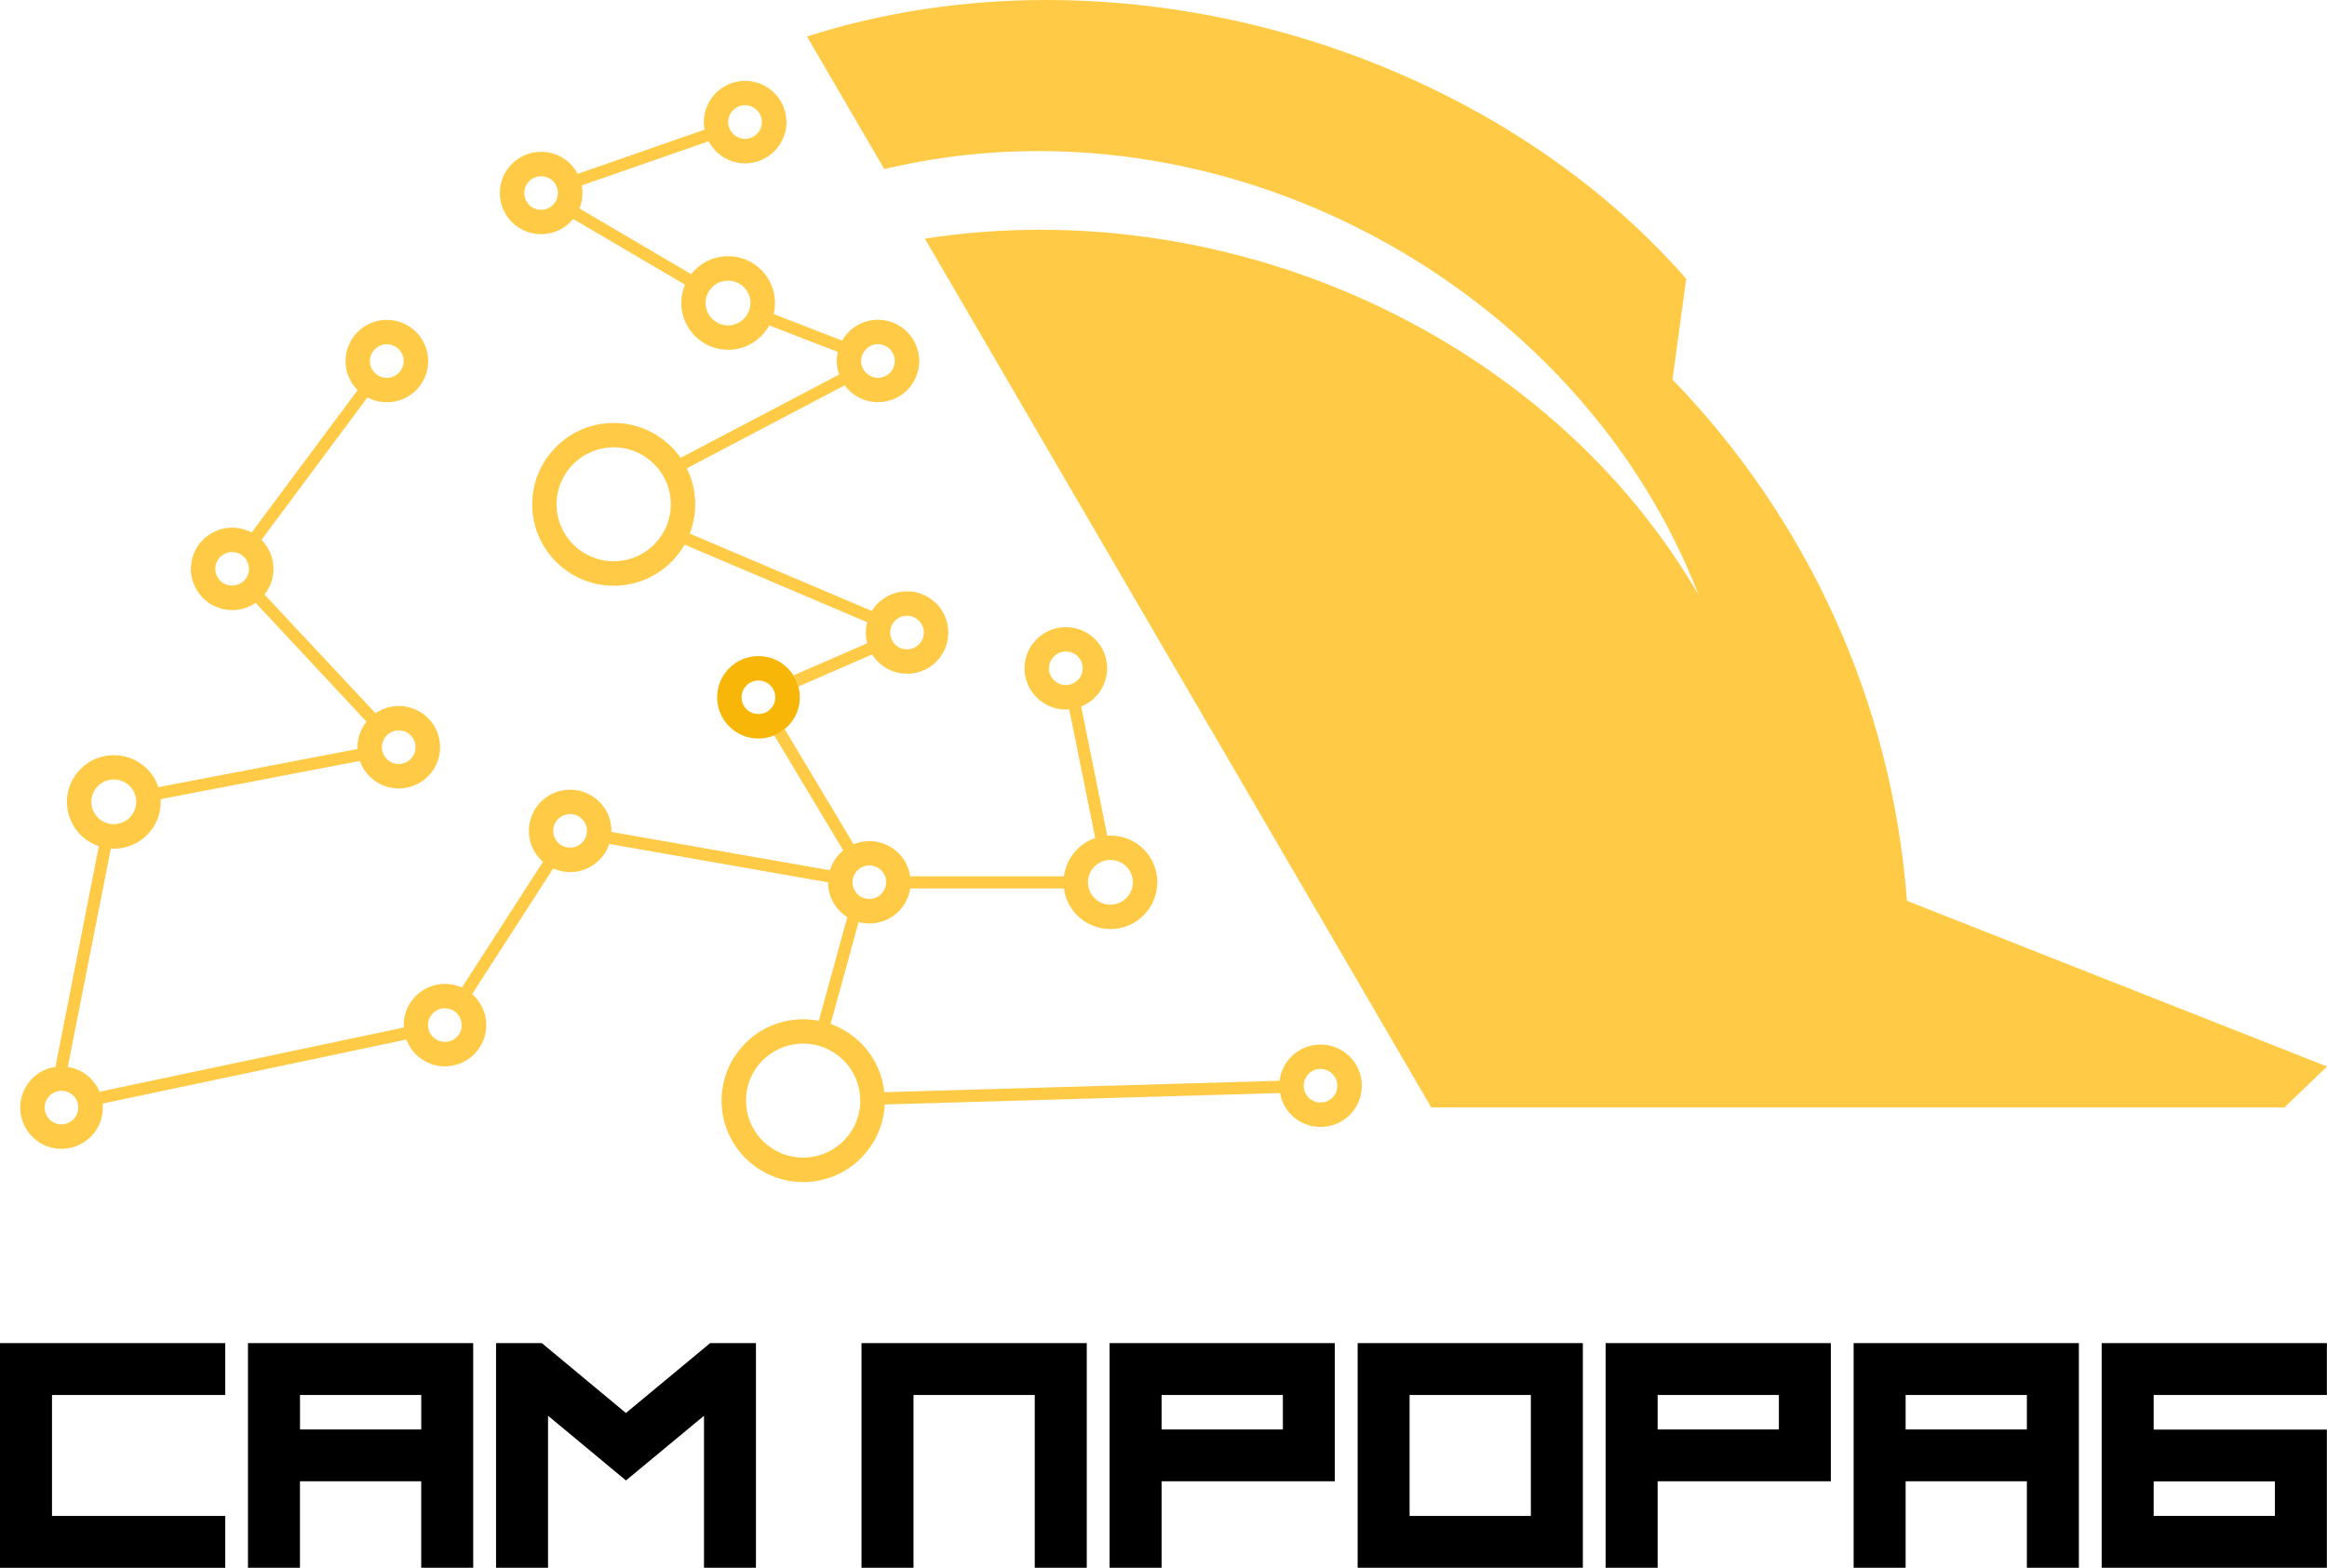
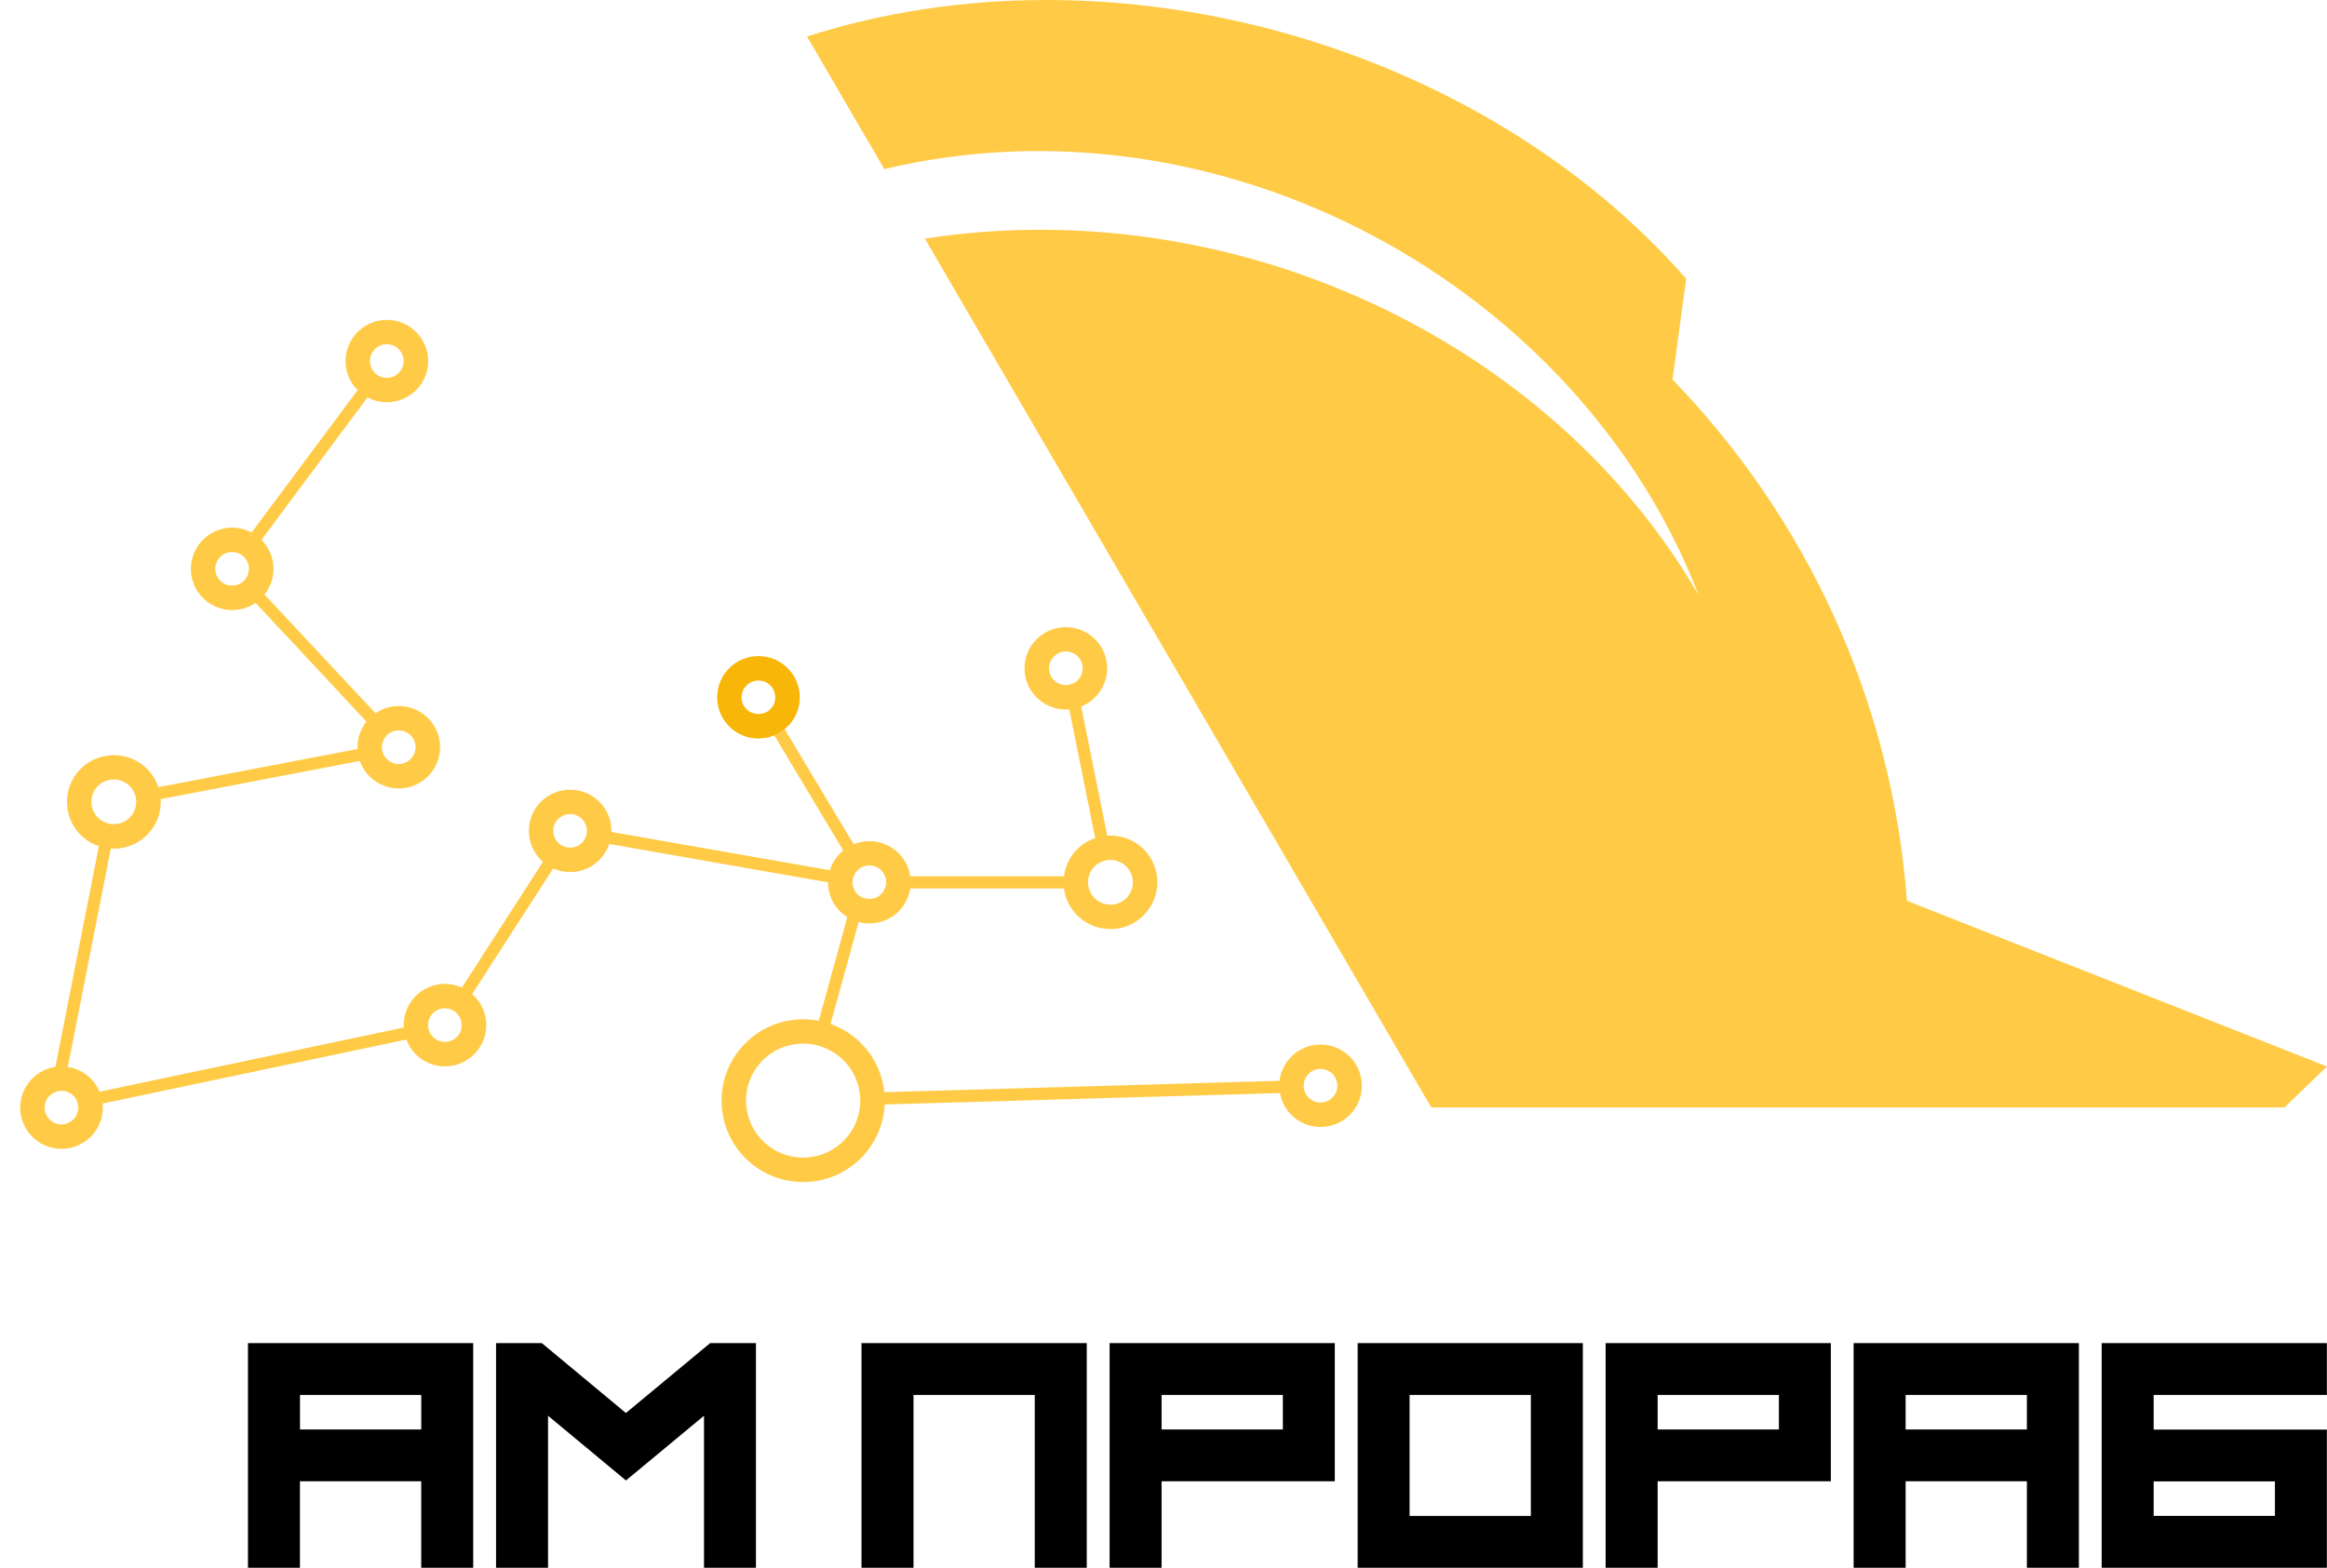
<svg xmlns="http://www.w3.org/2000/svg" width="138" height="93" viewBox="0 0 138 93" fill="none">
-   <path d="M0 79.672H13.356V82.749H3.084V89.923H13.356V93H0V79.672Z" fill="black" />
  <path d="M14.707 79.672H28.063V92.997H24.98V87.868H17.788V92.997H14.705V79.672H14.707ZM17.791 82.749V84.793H24.982V82.749H17.791Z" fill="black" />
  <path d="M42.115 79.672H44.831V92.997H41.75V83.981L37.122 87.819L32.501 83.981V92.997H29.418V79.672H32.133L37.119 83.818L42.115 79.672Z" fill="black" />
  <path d="M64.449 79.672V92.997H61.365V82.749H54.174V92.997H51.09V79.672H54.174H61.365H64.449Z" fill="black" />
  <path d="M65.803 79.672H79.159V87.868H68.887V92.997H65.803V79.672ZM68.887 82.749V84.793H76.078V82.749H68.887Z" fill="black" />
  <path d="M80.513 92.997V79.672H93.869V92.997H80.513ZM83.594 82.749V89.923H90.785V82.749H83.594Z" fill="black" />
  <path d="M95.22 79.672H108.576V87.868H98.304V92.997H95.22V79.672ZM98.304 82.749V84.793H105.495V82.749H98.304Z" fill="black" />
  <path d="M109.93 79.672H123.286V92.997H120.202V87.868H113.011V92.997H109.927V79.672H109.93ZM113.011 82.749V84.793H120.202V82.749H113.011Z" fill="black" />
  <path d="M124.637 79.672H127.721V84.802H137.993V92.997H124.637V79.672ZM124.637 79.672H137.993V82.749H127.721V92.997H124.637V79.672ZM134.912 89.92V87.876H127.721V89.92H134.912Z" fill="black" />
  <path d="M138 63.264L113.088 53.434C112.188 41.449 107.065 30.664 99.186 22.514L99.997 16.535C87.888 2.706 66.113 -3.678 47.857 2.164L52.442 10.03C72.439 5.265 93.642 16.915 100.739 35.309C92.025 20.238 73.237 11.314 54.847 14.155L84.879 65.692H135.475L138 63.264Z" fill="#FFCB46" />
  <path d="M79.803 62.463C79.284 62.069 78.64 61.895 77.992 61.983C77.345 62.066 76.767 62.401 76.37 62.919C76.101 63.27 75.932 63.68 75.881 64.111L52.441 64.787C52.325 63.626 51.793 62.565 50.934 61.758C50.442 61.3 49.873 60.957 49.257 60.74L50.92 54.696C51.127 54.75 51.345 54.779 51.562 54.779C51.874 54.779 52.196 54.72 52.502 54.592C53.322 54.251 53.856 53.514 53.98 52.7H63.097C63.127 52.938 63.188 53.176 63.285 53.407C63.731 54.474 64.765 55.111 65.856 55.111C66.21 55.111 66.576 55.042 66.925 54.897C68.341 54.305 69.01 52.675 68.421 51.263C67.951 50.14 66.82 49.489 65.665 49.572L64.118 41.91C65.02 41.548 65.657 40.666 65.657 39.642C65.657 38.294 64.561 37.201 63.21 37.201C61.859 37.201 60.757 38.294 60.757 39.642C60.757 40.99 61.859 42.089 63.21 42.089C63.28 42.089 63.347 42.087 63.411 42.078L64.951 49.717C64.891 49.73 64.835 49.751 64.776 49.778C63.83 50.172 63.218 51.032 63.097 51.979H53.977C53.953 51.783 53.897 51.587 53.819 51.397C53.566 50.794 53.093 50.325 52.486 50.078C51.885 49.829 51.224 49.832 50.625 50.081L46.536 43.252C46.348 43.41 46.141 43.534 45.918 43.625L50.007 50.448C49.631 50.756 49.359 51.166 49.217 51.622L36.259 49.349C36.267 49.301 36.261 49.253 36.261 49.205C36.24 48.551 35.963 47.945 35.482 47.5C35.004 47.055 34.381 46.822 33.731 46.846C33.075 46.868 32.471 47.144 32.022 47.618C31.576 48.095 31.343 48.717 31.367 49.371C31.388 50.025 31.665 50.628 32.141 51.073C32.159 51.092 32.175 51.108 32.2 51.124L27.394 58.58C27.058 58.424 26.685 58.352 26.309 58.362C25.653 58.387 25.049 58.663 24.6 59.14C24.154 59.617 23.921 60.239 23.945 60.892C23.945 60.911 23.945 60.933 23.947 60.951L5.904 64.76C5.777 64.446 5.573 64.157 5.318 63.916C4.945 63.57 4.493 63.363 4.021 63.291L6.573 50.336C6.632 50.344 6.688 50.344 6.747 50.344C7.494 50.344 8.235 50.052 8.783 49.465C9.291 48.923 9.557 48.216 9.533 47.473C9.533 47.452 9.53 47.425 9.525 47.404L21.339 45.139C21.608 45.895 22.236 46.498 23.069 46.699C23.265 46.747 23.456 46.771 23.649 46.771C24.753 46.771 25.755 46.021 26.029 44.901C26.185 44.268 26.083 43.611 25.744 43.054C25.403 42.494 24.863 42.102 24.227 41.95C24.036 41.901 23.843 41.88 23.655 41.88C23.152 41.88 22.669 42.035 22.268 42.309L15.684 35.266C15.905 34.992 16.066 34.671 16.149 34.32C16.305 33.687 16.203 33.031 15.859 32.473C15.757 32.307 15.639 32.154 15.505 32.023L21.793 23.573C22.134 23.758 22.529 23.862 22.94 23.862C24.291 23.862 25.393 22.769 25.393 21.421C25.393 20.073 24.291 18.974 22.94 18.974C21.589 18.974 20.493 20.073 20.493 21.421C20.493 22.096 20.767 22.699 21.207 23.144L14.921 31.589C14.744 31.492 14.548 31.42 14.347 31.369C14.156 31.321 13.963 31.299 13.774 31.299C12.67 31.299 11.66 32.05 11.389 33.167C11.236 33.802 11.338 34.462 11.679 35.017C12.02 35.574 12.56 35.968 13.192 36.118C13.388 36.166 13.578 36.19 13.774 36.19C14.22 36.19 14.656 36.067 15.045 35.834C15.085 35.81 15.12 35.786 15.158 35.759L21.734 42.807C21.516 43.075 21.358 43.397 21.269 43.751C21.215 43.979 21.194 44.209 21.205 44.429L9.393 46.694C9.248 46.257 8.996 45.863 8.652 45.541C7.529 44.496 5.767 44.555 4.719 45.675C4.219 46.208 3.972 46.889 3.972 47.567C3.972 48.312 4.27 49.052 4.853 49.599C5.154 49.877 5.498 50.076 5.863 50.194L3.285 63.288C2.755 63.363 2.248 63.613 1.858 64.033C1.412 64.51 1.179 65.135 1.2 65.786C1.224 66.44 1.501 67.043 1.979 67.491C2.436 67.917 3.027 68.147 3.647 68.147C3.677 68.147 3.706 68.147 3.733 68.145C4.386 68.123 4.993 67.847 5.439 67.373C5.888 66.896 6.119 66.271 6.097 65.62C6.097 65.566 6.094 65.513 6.084 65.462L24.101 61.664C24.227 62.015 24.436 62.332 24.718 62.597C25.175 63.023 25.766 63.254 26.387 63.254H26.473C27.128 63.232 27.732 62.953 28.178 62.476C28.627 61.999 28.858 61.377 28.836 60.724C28.815 60.072 28.538 59.467 28.057 59.022C28.039 59.003 28.023 58.987 27.998 58.971L32.807 51.515C33.126 51.66 33.465 51.732 33.809 51.732C34.464 51.732 35.117 51.472 35.598 50.955C35.845 50.695 36.025 50.392 36.13 50.062L49.104 52.338C49.104 52.651 49.166 52.973 49.292 53.281C49.494 53.761 49.835 54.144 50.249 54.401L48.559 60.547C48.204 60.482 47.834 60.453 47.466 60.464C46.174 60.512 44.978 61.053 44.094 61.997C43.211 62.94 42.751 64.167 42.794 65.457C42.843 66.743 43.385 67.938 44.331 68.82V68.817C45.233 69.659 46.399 70.117 47.63 70.117C47.683 70.117 47.742 70.117 47.799 70.115C49.088 70.072 50.286 69.525 51.167 68.587C51.96 67.737 52.414 66.663 52.468 65.516L75.908 64.84C76.013 65.443 76.335 65.974 76.824 66.349C77.27 66.684 77.791 66.85 78.312 66.85C79.051 66.85 79.779 66.52 80.26 65.893C81.082 64.821 80.875 63.283 79.803 62.463ZM63.817 40.43C63.65 40.562 63.435 40.639 63.21 40.639C63.18 40.639 63.148 40.639 63.118 40.636C62.611 40.588 62.211 40.162 62.211 39.642C62.211 39.093 62.659 38.645 63.21 38.645C63.761 38.645 64.209 39.093 64.209 39.642C64.207 39.964 64.056 40.248 63.817 40.43ZM64.569 51.976C64.666 51.633 64.902 51.33 65.243 51.164C65.273 51.142 65.305 51.129 65.337 51.113C65.504 51.043 65.678 51.008 65.85 51.008C65.883 51.008 65.92 51.008 65.953 51.016C66.09 51.024 66.224 51.057 66.356 51.11C66.686 51.244 66.941 51.496 67.081 51.826C67.363 52.501 67.046 53.281 66.366 53.562C65.689 53.844 64.908 53.528 64.626 52.85C64.604 52.799 64.585 52.748 64.572 52.697C64.499 52.456 64.505 52.206 64.569 51.976ZM22.666 44.142L22.677 44.089C22.696 44.019 22.717 43.955 22.749 43.893C22.857 43.662 23.05 43.488 23.281 43.397C23.467 43.322 23.673 43.303 23.883 43.354C24.141 43.416 24.361 43.574 24.498 43.802C24.64 44.029 24.678 44.297 24.616 44.557C24.485 45.091 23.947 45.42 23.41 45.292C23.15 45.227 22.935 45.067 22.806 44.855H22.803C22.671 44.649 22.618 44.397 22.666 44.142ZM22.937 20.421C23.488 20.421 23.937 20.868 23.937 21.418C23.937 21.967 23.488 22.415 22.937 22.415C22.846 22.415 22.76 22.404 22.677 22.38C22.435 22.316 22.226 22.16 22.094 21.951C21.997 21.798 21.938 21.616 21.938 21.421C21.938 20.868 22.387 20.421 22.937 20.421ZM14.736 33.977C14.717 34.046 14.696 34.113 14.664 34.175C14.556 34.403 14.363 34.577 14.134 34.665C13.949 34.74 13.74 34.759 13.53 34.708C13.27 34.647 13.052 34.483 12.912 34.258C12.775 34.033 12.732 33.762 12.797 33.508C12.928 32.974 13.466 32.645 14.003 32.773C14.011 32.776 14.022 32.776 14.027 32.781C14.269 32.846 14.478 32.998 14.61 33.215C14.613 33.218 14.618 33.218 14.618 33.224C14.758 33.451 14.798 33.717 14.736 33.977ZM5.839 48.535C5.305 48.036 5.275 47.195 5.775 46.659C6.274 46.12 7.118 46.096 7.658 46.594C7.773 46.702 7.867 46.83 7.937 46.967C8.023 47.136 8.072 47.323 8.08 47.519C8.08 47.572 8.08 47.623 8.072 47.677C8.05 47.969 7.926 48.251 7.72 48.468C7.491 48.714 7.188 48.859 6.857 48.883V48.886C6.836 48.886 6.814 48.888 6.793 48.888C6.565 48.897 6.344 48.846 6.146 48.741C6.035 48.69 5.933 48.623 5.839 48.535ZM4.373 66.379C4.176 66.588 3.908 66.697 3.642 66.697C3.4 66.697 3.153 66.606 2.962 66.429C2.879 66.349 2.809 66.255 2.761 66.156C2.747 66.137 2.739 66.116 2.729 66.094C2.68 65.982 2.653 65.864 2.648 65.738C2.637 65.47 2.734 65.218 2.917 65.022C2.927 65.012 2.935 65.004 2.946 64.998V64.996C3.137 64.805 3.395 64.706 3.647 64.706C3.68 64.706 3.709 64.706 3.741 64.709C3.951 64.73 4.16 64.816 4.327 64.972C4.359 65.004 4.391 65.036 4.418 65.068C4.582 65.266 4.657 65.516 4.639 65.762C4.625 65.982 4.539 66.204 4.373 66.379ZM27.114 61.487C26.934 61.683 26.687 61.796 26.419 61.801H26.368C26.126 61.801 25.887 61.707 25.704 61.533C25.645 61.479 25.597 61.418 25.551 61.353C25.449 61.206 25.393 61.029 25.385 60.842C25.382 60.772 25.387 60.708 25.398 60.643C25.43 60.447 25.516 60.271 25.651 60.126C25.831 59.936 26.08 59.818 26.346 59.812H26.381C26.446 59.812 26.513 59.82 26.577 59.834C26.757 59.866 26.924 59.949 27.064 60.08C27.112 60.123 27.149 60.172 27.19 60.222C27.305 60.38 27.37 60.574 27.378 60.775C27.394 61.04 27.3 61.292 27.114 61.487ZM34.66 49.805C34.628 49.864 34.585 49.918 34.537 49.968C34.295 50.228 33.94 50.33 33.613 50.261C33.435 50.228 33.269 50.148 33.126 50.014C33.078 49.971 33.04 49.923 33 49.872C32.885 49.714 32.815 49.521 32.809 49.32C32.801 49.057 32.895 48.8 33.078 48.604C33.258 48.414 33.508 48.301 33.774 48.291C34.045 48.28 34.295 48.377 34.491 48.559C34.647 48.703 34.749 48.891 34.789 49.092C34.8 49.143 34.808 49.197 34.808 49.25C34.813 49.449 34.765 49.642 34.66 49.805ZM50.673 51.877C50.694 51.823 50.732 51.772 50.767 51.724C50.869 51.59 51.006 51.483 51.17 51.413C51.242 51.384 51.315 51.362 51.388 51.351C51.447 51.341 51.5 51.338 51.557 51.338C51.683 51.338 51.815 51.362 51.933 51.413C52.183 51.51 52.373 51.703 52.475 51.946C52.478 51.954 52.484 51.965 52.486 51.971C52.535 52.088 52.551 52.209 52.551 52.327C52.551 52.453 52.527 52.576 52.478 52.691C52.387 52.933 52.196 53.139 51.938 53.249C51.729 53.335 51.503 53.345 51.302 53.292C51.044 53.227 50.815 53.061 50.684 52.815C50.665 52.783 50.649 52.75 50.633 52.713C50.614 52.673 50.6 52.63 50.59 52.59C50.523 52.351 50.557 52.094 50.673 51.877ZM51.006 65.55C50.947 66.311 50.638 67.027 50.109 67.593C49.491 68.254 48.653 68.632 47.748 68.665C47.707 68.665 47.664 68.667 47.624 68.667C46.762 68.667 45.951 68.343 45.317 67.756C44.658 67.14 44.274 66.303 44.245 65.4C44.213 64.497 44.535 63.637 45.153 62.977C45.768 62.321 46.609 61.938 47.514 61.908C47.554 61.906 47.595 61.906 47.632 61.906C47.812 61.906 47.995 61.919 48.167 61.948C48.406 61.983 48.642 62.05 48.865 62.139H48.868C49.26 62.291 49.62 62.522 49.937 62.814C50.517 63.347 50.877 64.058 50.985 64.827C50.998 64.939 51.009 65.055 51.014 65.17C51.02 65.298 51.017 65.424 51.006 65.55ZM79.107 65.009C78.771 65.446 78.143 65.529 77.705 65.197C77.563 65.089 77.458 64.947 77.393 64.792C77.297 64.561 77.286 64.302 77.375 64.066C77.404 63.972 77.455 63.881 77.52 63.798C77.683 63.583 77.915 63.452 78.178 63.414C78.226 63.406 78.269 63.406 78.312 63.406C78.532 63.406 78.742 63.476 78.916 63.613C79.357 63.948 79.44 64.575 79.107 65.009Z" fill="#FFCB46" />
-   <path d="M56.217 37.2C56.131 36.555 55.798 35.978 55.279 35.582C54.208 34.762 52.666 34.965 51.844 36.032C51.793 36.102 51.742 36.169 51.701 36.241L40.905 31.653C41.115 31.114 41.23 30.524 41.23 29.916C41.23 29.15 41.05 28.423 40.73 27.78L50.092 22.86C50.538 23.462 51.258 23.857 52.067 23.857C53.418 23.857 54.514 22.763 54.514 21.415C54.514 20.067 53.418 18.968 52.067 18.968C51.159 18.968 50.361 19.466 49.942 20.204L45.88 18.628C45.931 18.419 45.961 18.199 45.961 17.971C45.961 16.443 44.714 15.197 43.18 15.197C42.288 15.197 41.502 15.615 40.991 16.264L34.364 12.367C34.48 12.086 34.541 11.777 34.541 11.453C34.541 11.298 34.528 11.145 34.498 10.998L42.023 8.382C42.431 9.159 43.25 9.69 44.188 9.69C45.539 9.69 46.64 8.591 46.64 7.243C46.64 5.895 45.539 4.796 44.188 4.796C42.837 4.796 41.74 5.895 41.74 7.243C41.74 7.398 41.754 7.551 41.783 7.693L34.257 10.312C33.851 9.534 33.032 9.004 32.094 9.004C30.74 9.004 29.642 10.102 29.642 11.45C29.642 12.799 30.738 13.892 32.094 13.892C32.862 13.892 33.547 13.538 33.996 12.989L40.623 16.886C40.481 17.218 40.403 17.585 40.403 17.968C40.403 19.501 41.649 20.748 43.183 20.748C44.233 20.748 45.149 20.163 45.62 19.303H45.622L49.681 20.874C49.641 21.048 49.619 21.227 49.619 21.412C49.619 21.694 49.668 21.964 49.762 22.219L40.365 27.158C39.492 25.909 38.042 25.089 36.4 25.089C33.733 25.089 31.562 27.258 31.562 29.919C31.562 32.577 33.73 34.746 36.4 34.746C38.197 34.746 39.769 33.762 40.602 32.307L51.425 36.908C51.344 37.209 51.328 37.525 51.365 37.844C51.379 37.951 51.4 38.058 51.43 38.157L47.062 40.06C47.194 40.267 47.29 40.489 47.352 40.722L51.72 38.822H51.723C51.87 39.063 52.069 39.28 52.306 39.462C52.735 39.792 53.254 39.964 53.791 39.964C53.899 39.964 54.009 39.961 54.116 39.945C54.764 39.859 55.341 39.527 55.739 39.007C56.131 38.49 56.3 37.846 56.217 37.2ZM51.331 20.742C51.511 20.544 51.776 20.418 52.067 20.418C52.617 20.418 53.066 20.866 53.066 21.415C53.066 21.964 52.617 22.412 52.067 22.412C51.817 22.412 51.588 22.321 51.414 22.165C51.228 22.01 51.102 21.782 51.073 21.53C51.07 21.495 51.065 21.455 51.065 21.415C51.065 21.155 51.167 20.919 51.331 20.742ZM43.183 7.205C43.205 6.675 43.642 6.243 44.182 6.243C44.733 6.243 45.182 6.691 45.182 7.24C45.182 7.79 44.733 8.237 44.182 8.237C43.879 8.237 43.608 8.1 43.425 7.886C43.272 7.712 43.183 7.484 43.183 7.24V7.205ZM33.085 11.488C33.083 11.528 33.077 11.571 33.072 11.606C33.037 11.858 32.903 12.08 32.709 12.23C32.54 12.367 32.325 12.447 32.092 12.447C31.538 12.447 31.092 12 31.092 11.45C31.092 10.901 31.538 10.454 32.092 10.454C32.392 10.454 32.664 10.588 32.849 10.799C32.997 10.973 33.088 11.201 33.088 11.45V11.488H33.085ZM44.497 18.097C44.475 18.349 44.381 18.582 44.239 18.77C43.997 19.091 43.608 19.3 43.175 19.3C42.439 19.3 41.843 18.705 41.843 17.971C41.843 17.856 41.856 17.743 41.886 17.636C41.95 17.395 42.082 17.178 42.259 17.014C42.498 16.784 42.82 16.647 43.175 16.647C43.911 16.647 44.505 17.242 44.505 17.974C44.505 18.014 44.502 18.054 44.497 18.097ZM39.573 31.087C39.489 31.315 39.377 31.532 39.248 31.733C38.646 32.671 37.593 33.293 36.395 33.293C34.525 33.293 33.005 31.776 33.005 29.916C33.005 28.051 34.525 26.534 36.395 26.534C37.477 26.534 38.444 27.043 39.062 27.839C39.215 28.027 39.342 28.233 39.449 28.453C39.664 28.892 39.782 29.391 39.782 29.916C39.782 30.329 39.707 30.723 39.573 31.087ZM54.581 38.128C54.417 38.337 54.183 38.474 53.917 38.508C53.654 38.543 53.394 38.476 53.179 38.313C53.144 38.289 53.109 38.259 53.082 38.227C52.926 38.072 52.83 37.873 52.8 37.653C52.797 37.621 52.792 37.592 52.792 37.562C52.789 37.538 52.789 37.514 52.792 37.49C52.794 37.281 52.864 37.085 52.993 36.916C53.017 36.884 53.044 36.855 53.074 36.825C53.265 36.627 53.523 36.525 53.788 36.525C54.003 36.525 54.216 36.595 54.395 36.731C54.605 36.895 54.742 37.128 54.78 37.394C54.812 37.656 54.745 37.916 54.581 38.128Z" fill="#FFCB46" />
  <path d="M47.345 40.726C47.283 40.495 47.186 40.27 47.055 40.064C46.958 39.908 46.84 39.764 46.711 39.635C46.251 39.171 45.636 38.919 44.981 38.919C44.325 38.919 43.71 39.171 43.245 39.635C42.292 40.589 42.292 42.138 43.245 43.092C43.71 43.556 44.325 43.808 44.981 43.808C45.306 43.808 45.626 43.746 45.916 43.623C46.141 43.532 46.345 43.408 46.533 43.25C46.595 43.2 46.652 43.149 46.711 43.092C47.175 42.629 47.431 42.015 47.431 41.361C47.431 41.147 47.404 40.932 47.345 40.726ZM45.765 41.977C45.741 42.01 45.714 42.039 45.685 42.069C45.537 42.221 45.343 42.31 45.142 42.339C45.088 42.35 45.035 42.353 44.978 42.353C44.718 42.353 44.46 42.259 44.272 42.069C43.879 41.683 43.879 41.05 44.272 40.659C44.46 40.471 44.709 40.369 44.978 40.369C45.247 40.369 45.497 40.471 45.685 40.659L45.687 40.661C45.873 40.846 45.967 41.088 45.977 41.326C45.988 41.557 45.918 41.79 45.765 41.977Z" fill="#F8B608" />
</svg>